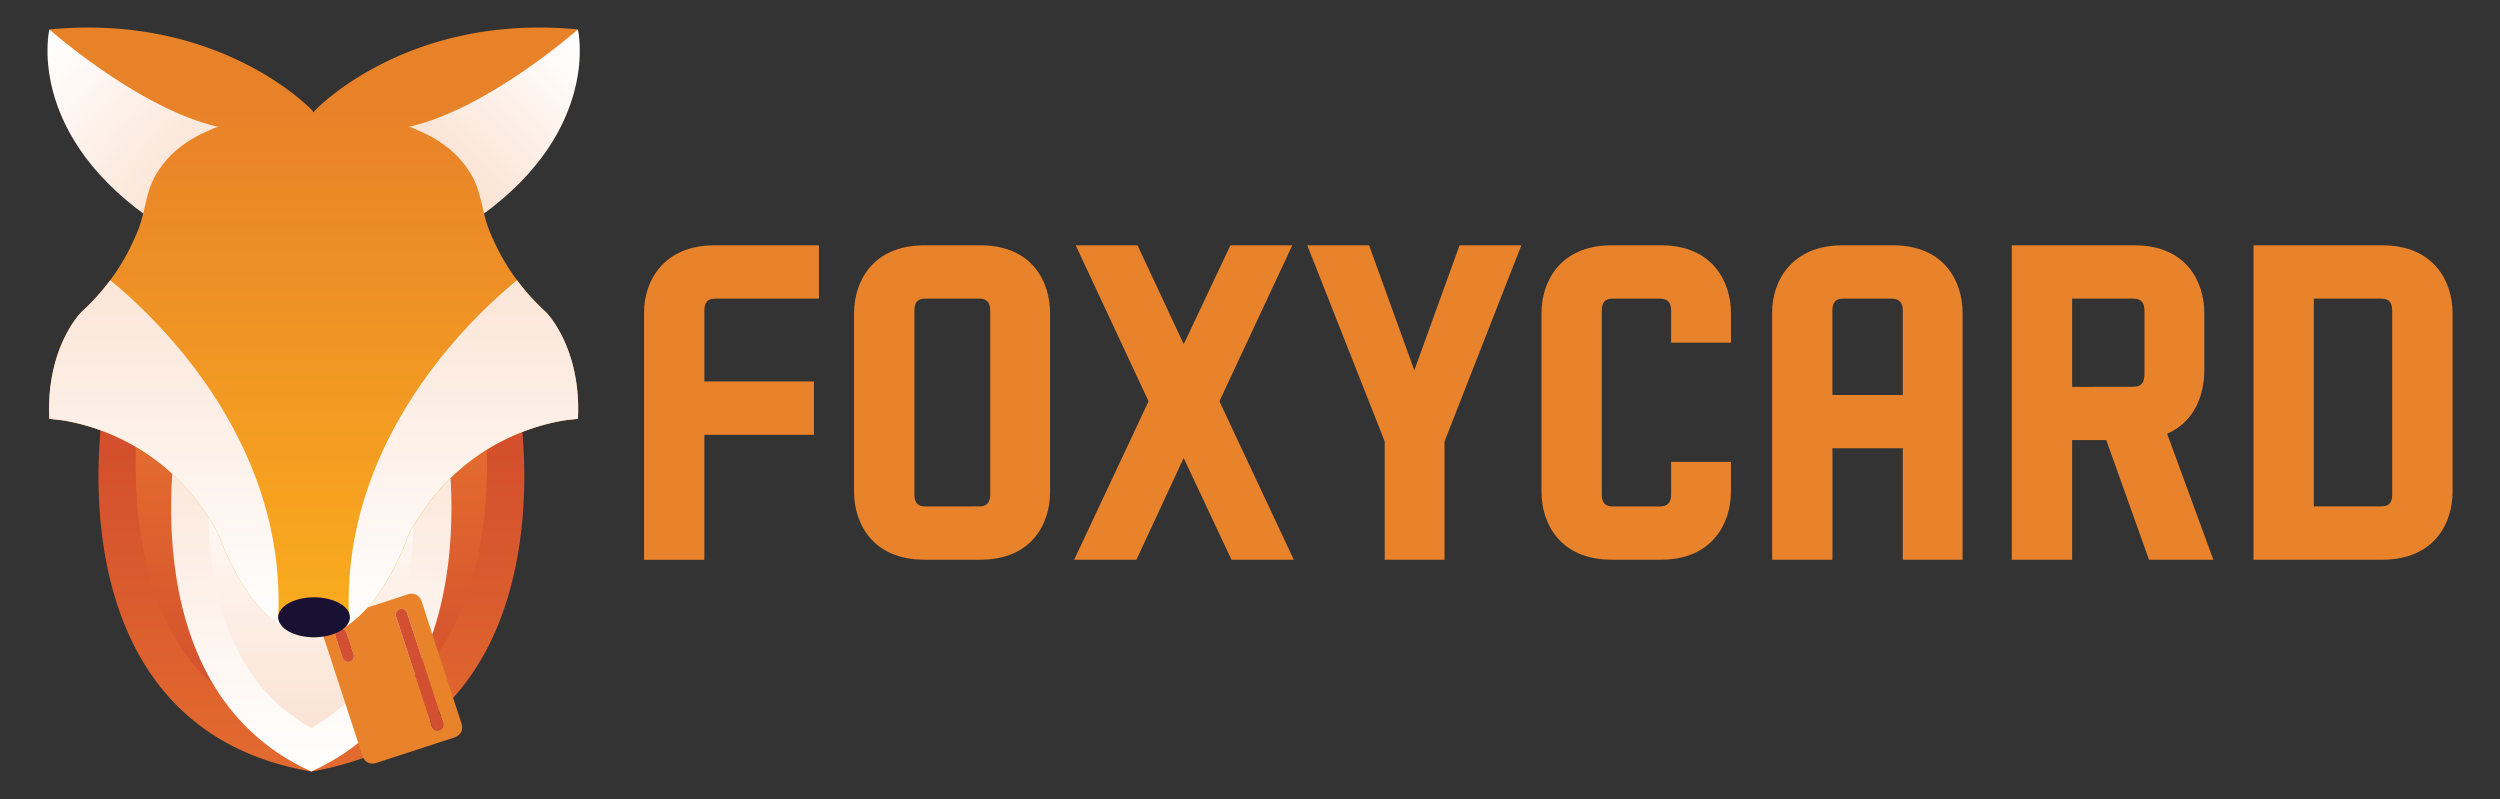
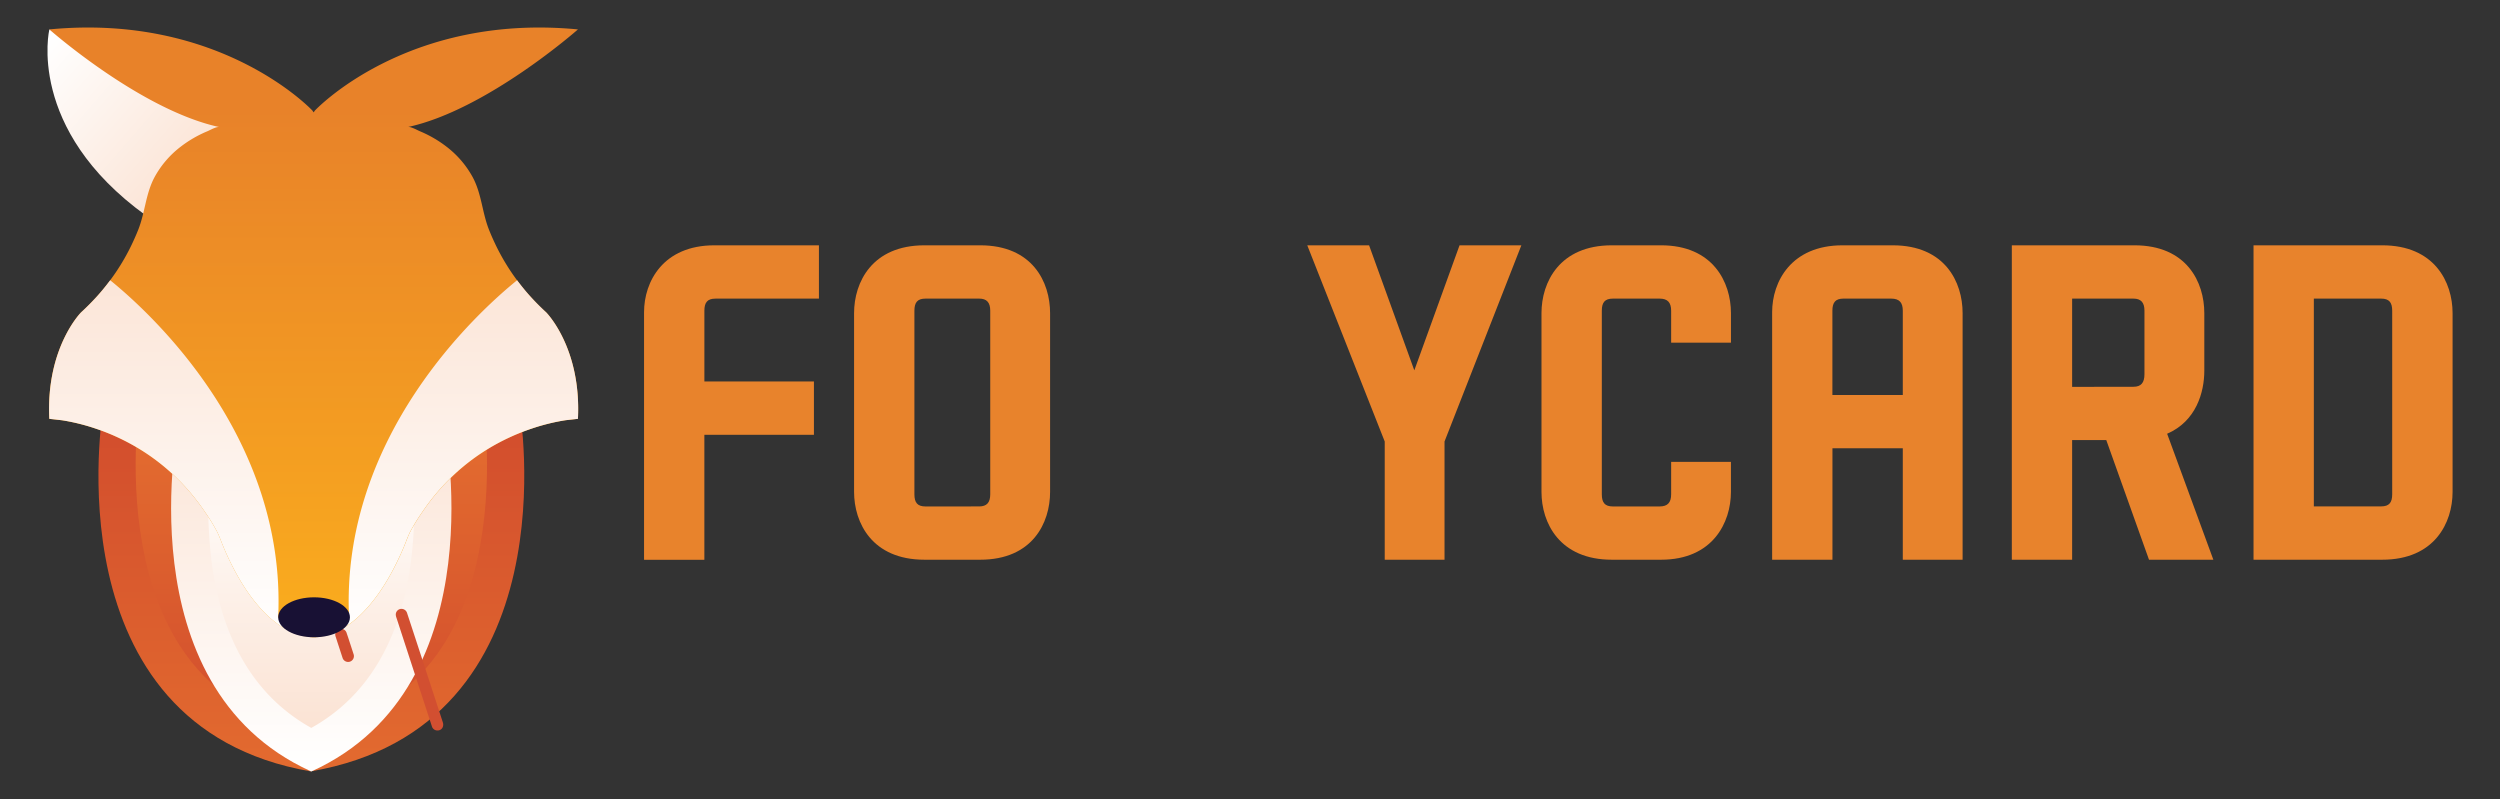
<svg xmlns="http://www.w3.org/2000/svg" xmlns:xlink="http://www.w3.org/1999/xlink" id="Layer_1" data-name="Layer 1" viewBox="0 0 1359.71 434.57">
  <rect x="0" y="0" width="1359.71" height="434.57" fill="#333333" stroke="none" />
  <defs>
    <style>.cls-1{fill:url(#linear-gradient);}.cls-2{fill:url(#linear-gradient-2);}.cls-3{fill:url(#linear-gradient-3);}.cls-4{fill:url(#linear-gradient-4);}.cls-5{fill:#e8832c;}.cls-6{fill:#d24f31;}.cls-7{fill:url(#linear-gradient-5);}.cls-8{fill:url(#linear-gradient-6);}.cls-9{fill:url(#linear-gradient-7);}.cls-10{fill:url(#linear-gradient-8);}.cls-11{fill:url(#linear-gradient-9);}.cls-12{fill:#181134;}</style>
    <linearGradient id="linear-gradient" x1="169.35" y1="214.31" x2="169.35" y2="436.42" gradientUnits="userSpaceOnUse">
      <stop offset="0" stop-color="#d14b2d" />
      <stop offset="1" stop-color="#e46d2f" />
    </linearGradient>
    <linearGradient id="linear-gradient-2" x1="169.35" y1="228.52" x2="169.35" y2="411.73" gradientUnits="userSpaceOnUse">
      <stop offset="0" stop-color="#e46d2f" />
      <stop offset="1" stop-color="#d14b2d" />
    </linearGradient>
    <linearGradient id="linear-gradient-3" x1="169.3" y1="419.22" x2="169.3" y2="221.46" gradientUnits="userSpaceOnUse">
      <stop offset="0" stop-color="#fff" />
      <stop offset="1" stop-color="#fbe3d4" />
    </linearGradient>
    <linearGradient id="linear-gradient-4" x1="169.3" y1="395.61" x2="169.3" y2="243.83" gradientUnits="userSpaceOnUse">
      <stop offset="0" stop-color="#fbe3d4" />
      <stop offset="1" stop-color="#fff" />
    </linearGradient>
    <linearGradient id="linear-gradient-5" x1="108.47" y1="95.69" x2="24.64" y2="22.73" xlink:href="#linear-gradient-4" />
    <linearGradient id="linear-gradient-6" x1="240.44" y1="90" x2="309.55" y2="20.25" xlink:href="#linear-gradient-4" />
    <linearGradient id="linear-gradient-7" x1="170.58" y1="59.28" x2="170.58" y2="353.68" gradientUnits="userSpaceOnUse">
      <stop offset="0" stop-color="#e88229" />
      <stop offset="1" stop-color="#fbae1d" />
    </linearGradient>
    <linearGradient id="linear-gradient-8" x1="97.68" y1="134.37" x2="97.68" y2="346.91" xlink:href="#linear-gradient-4" />
    <linearGradient id="linear-gradient-9" x1="243.49" y1="134.37" x2="243.49" y2="346.91" xlink:href="#linear-gradient-4" />
  </defs>
-   <path class="cls-1" d="M282.59,222.27l-109.77-9.51v-.61l-3.47.31-3.47-.31v.61L56.11,222.27S26.4,395,169,419.54a1.23,1.23,0,0,0,.39.07,1.29,1.29,0,0,0,.39-.07C312.3,395,282.59,222.27,282.59,222.27Z" />
+   <path class="cls-1" d="M282.59,222.27l-109.77-9.51v-.61l-3.47.31-3.47-.31v.61L56.11,222.27S26.4,395,169,419.54C312.3,395,282.59,222.27,282.59,222.27Z" />
  <path class="cls-2" d="M169.35,397.87c-31.7-6.34-55.79-22.09-71.66-46.87-24.43-38.16-25-89.51-23.37-115.66l95-8.6,95,8.6C266,261.47,265.45,312.83,241,351,225.14,375.78,201.05,391.53,169.35,397.87Z" />
  <path class="cls-3" d="M241.25,228.36l-67.86-3.44v-.41l-4.09.2-4.09-.2v.41l-67.86,3.44S66.78,372.87,168.91,419.42c0,0,.3.23.39.19s.39-.19.39-.19C271.82,372.87,241.25,228.36,241.25,228.36Z" />
  <path class="cls-4" d="M169.3,395.9c-30.49-17-48.74-47.59-54.3-91.12a244.36,244.36,0,0,1-.24-55.85l54.54-2.76,54.54,2.76a244.93,244.93,0,0,1-.24,55.85C218,348.31,199.79,378.92,169.3,395.9Z" />
-   <path class="cls-5" d="M240.15,360.3q5.39,16.5,10.78,33c1.21,3.71-.28,6.64-4,7.85l-42,13.71c-3.73,1.22-6.66-.26-7.87-4q-10.78-33-21.56-66c-1.19-3.65.31-6.59,4-7.79l42.09-13.74c3.67-1.2,6.62.29,7.81,3.94Q234.77,343.8,240.15,360.3Zm-9,2.95q-4.71-14.44-9.43-28.89c-.14-.41-.25-.82-.41-1.22a3.16,3.16,0,0,0-3.5-1.94,3.1,3.1,0,0,0-2.54,3.07,5.44,5.44,0,0,0,.33,1.62q9.56,29.33,19.14,58.64a8.27,8.27,0,0,0,.28.84,3.09,3.09,0,0,0,2.85,1.93c2.27.07,3.71-2.07,3-4.4Q236,378.08,231.18,363.25Zm-40.71-13.1c-.64-2-1.27-3.93-1.93-5.89a3.15,3.15,0,1,0-6,1.91q1.89,5.85,3.81,11.68a3.15,3.15,0,1,0,6-2C191.72,354,191.09,352.06,190.47,350.15Z" />
  <path class="cls-6" d="M231.18,363.25q4.84,14.83,9.68,29.65c.75,2.33-.69,4.47-3,4.4a3.09,3.09,0,0,1-2.85-1.93,8.27,8.27,0,0,1-.28-.84q-9.59-29.32-19.14-58.64a5.44,5.44,0,0,1-.33-1.62,3.1,3.1,0,0,1,2.54-3.07,3.16,3.16,0,0,1,3.5,1.94c.16.4.27.81.41,1.22Q226.46,348.81,231.18,363.25Z" />
  <path class="cls-6" d="M190.47,350.15c.62,1.91,1.25,3.8,1.86,5.71a3.15,3.15,0,1,1-6,2q-1.92-5.84-3.81-11.68a3.15,3.15,0,1,1,6-1.91C189.2,346.22,189.83,348.19,190.47,350.15Z" />
  <path class="cls-7" d="M26.84,16S14,70.09,79.46,117.27c0,0,12.55-39.86,50.3-47.32l-6-8.75Z" />
-   <path class="cls-8" d="M314.33,16s12.83,54.11-52.62,101.29c0,0-12.55-39.86-50.3-47.32l6-8.75Z" />
  <path class="cls-9" d="M297.05,169.88c-3-2.75-5.9-5.65-8.63-8.68a117.49,117.49,0,0,1-19-28.34c-1.23-2.6-2.41-5.24-3.47-7.92-3.74-9.42-4-19.61-8.9-28.65a52.52,52.52,0,0,0-14.3-16.59,64.24,64.24,0,0,0-14.43-8.34c-1.38-.58-4.9-2.61-6.49-2.27C264.73,59.81,314.33,16,314.33,16,220.9,7,171.27,60.13,171.27,60.13l-.69,1-.68-1S120.27,7,26.84,16c0,0,49.6,43.83,92.47,53.11-1.59-.34-5.11,1.69-6.5,2.27A64.39,64.39,0,0,0,98.39,79.7a52.4,52.4,0,0,0-14.3,16.59c-4.86,9-5.16,19.23-8.9,28.65-1.06,2.68-2.24,5.32-3.47,7.92a117.49,117.49,0,0,1-19,28.34c-2.73,3-5.62,5.93-8.63,8.68,0,0-19.2,19.2-17.28,57.92,0,0,6.7.74,7.06.8A111.17,111.17,0,0,1,52,233.1a117.25,117.25,0,0,1,24.17,11.31,114.11,114.11,0,0,1,25.37,21.25,118.33,118.33,0,0,1,10.17,13.13A103,103,0,0,1,118,289.05c1.28,2.49,2.17,5.1,3.23,7.67q2.07,5.05,4.52,9.94c4.48,9,9.85,17.64,16.67,25s15.83,13.85,26.26,14.83a5,5,0,0,0,1.24.1h1.37a5,5,0,0,0,1.24-.1c10.42-1,19.33-7.34,26.25-14.83s12.2-16.06,16.68-25q2.44-4.89,4.52-9.94c1.06-2.57,1.95-5.18,3.23-7.67a104.85,104.85,0,0,1,6.3-10.26,120.78,120.78,0,0,1,10.17-13.13A114.16,114.16,0,0,1,265,244.41,117.41,117.41,0,0,1,289.2,233.1a111.55,111.55,0,0,1,18.07-4.5c.36-.06,7.06-.81,7.06-.8C316.25,189.08,297.05,169.88,297.05,169.88Z" />
  <path class="cls-10" d="M59.93,152.42c-2.26,3-4.65,6-7.18,8.78-2.73,3-5.62,5.93-8.63,8.68,0,0-19.2,19.2-17.28,57.92,0,0,6.7.74,7.06.8A111.17,111.17,0,0,1,52,233.1a117.25,117.25,0,0,1,24.17,11.31,114.11,114.11,0,0,1,25.37,21.25,118.33,118.33,0,0,1,10.17,13.13A103,103,0,0,1,118,289.05c1.28,2.49,2.17,5.1,3.23,7.67q2.07,5.05,4.52,9.94c4.48,9,9.85,17.64,16.67,25s15.83,13.85,26.26,14.83L151.3,335.74C155.86,237.4,81.35,169.76,59.93,152.42Z" />
  <path class="cls-11" d="M281.24,152.42c2.26,3,4.65,6,7.18,8.78,2.73,3,5.62,5.93,8.63,8.68,0,0,19.2,19.2,17.28,57.92,0,0-6.7.74-7.06.8a111.55,111.55,0,0,0-18.07,4.5A117.74,117.74,0,0,0,265,244.41a114.33,114.33,0,0,0-25.37,21.25,120.78,120.78,0,0,0-10.17,13.13,104.85,104.85,0,0,0-6.3,10.26c-1.28,2.49-2.17,5.1-3.23,7.67q-2.07,5.05-4.52,9.94c-4.48,9-9.85,17.64-16.68,25s-15.83,13.85-26.25,14.83l17.36-10.77C185.31,237.4,259.82,169.76,281.24,152.42Z" />
  <ellipse class="cls-12" cx="170.81" cy="335.74" rx="19.51" ry="10.87" />
  <path class="cls-5" d="M350.29,169.78c0-16.6,10.38-36.36,38.26-36.36H445.4v29H389.1c-4.37,0-6,2.11-6,6.59v38.47h59.58v29H383.09v68h-32.8Z" />
  <path class="cls-5" d="M464.52,267.53V170.31c0-16.86,9.84-36.89,38.27-36.89h30.34c28.42,0,38,20,38,36.89v97.22c0,16.86-9.57,36.89-38,36.89H502.79C474.36,304.42,464.52,284.39,464.52,267.53Zm68.06,7.91c4.1,0,6-2.11,6-6.59V169c0-4.48-1.91-6.59-6-6.59H503.33c-4.37,0-6,2.11-6,6.59v99.86c0,4.48,1.64,6.59,6,6.59Z" />
-   <path class="cls-5" d="M624.68,218.26l-39.63-84.84h33.62l25.14,53.75,25.42-53.75h33.62l-39.63,84.84,40.45,86.16H669.78l-26-55.33-25.69,55.33H584.23Z" />
  <path class="cls-5" d="M753.13,240.13,711,133.42h33.62l24.6,68,24.6-68h33.62L785.65,240.13v64.29H753.13Z" />
  <path class="cls-5" d="M941.43,251.2v16.33c0,16.6-9.83,36.89-38,36.89H876.66c-28.43,0-38.27-20-38.27-36.89V170.31c0-16.86,9.84-36.89,38.27-36.89h26.78c28.16,0,38,20,38,36.89v16.07H908.91V169c0-4.48-1.91-6.59-6.29-6.59H877.2c-4.37,0-6,2.11-6,6.59v99.86c0,4.48,1.64,6.59,6,6.59h25.42c4.38,0,6.29-2.11,6.29-6.59V251.2Z" />
  <path class="cls-5" d="M963.84,169.78c0-16.6,10.38-36.36,38.26-36.36h27.33c28.43,0,38,20,38,36.89V304.42H1034.9v-60.6H996.64v60.6h-32.8Zm71.06,45.06V169c0-4.48-1.91-6.59-6.29-6.59h-26c-4.37,0-6,2.11-6,6.59v45.85Z" />
  <path class="cls-5" d="M1094.2,133.42h66.69c28.43,0,38,20,38,36.89v31.35c0,11.6-4.37,27.41-20.22,34.25l25.14,68.51h-35l-23.24-65.08H1127v65.08h-32.8Zm66.14,76.94c4.1,0,6-2.11,6-6.85V169c0-4.48-1.92-6.59-6-6.59H1127v48Z" />
  <path class="cls-5" d="M1225.66,133.42h70c28.42,0,38.26,20,38.26,36.89v97.22c0,16.86-9.84,36.89-38.26,36.89h-70Zm69.42,142c4.37,0,6-2.11,6-6.59V169c0-4.48-1.65-6.59-6-6.59h-36.62v113Z" />
</svg>